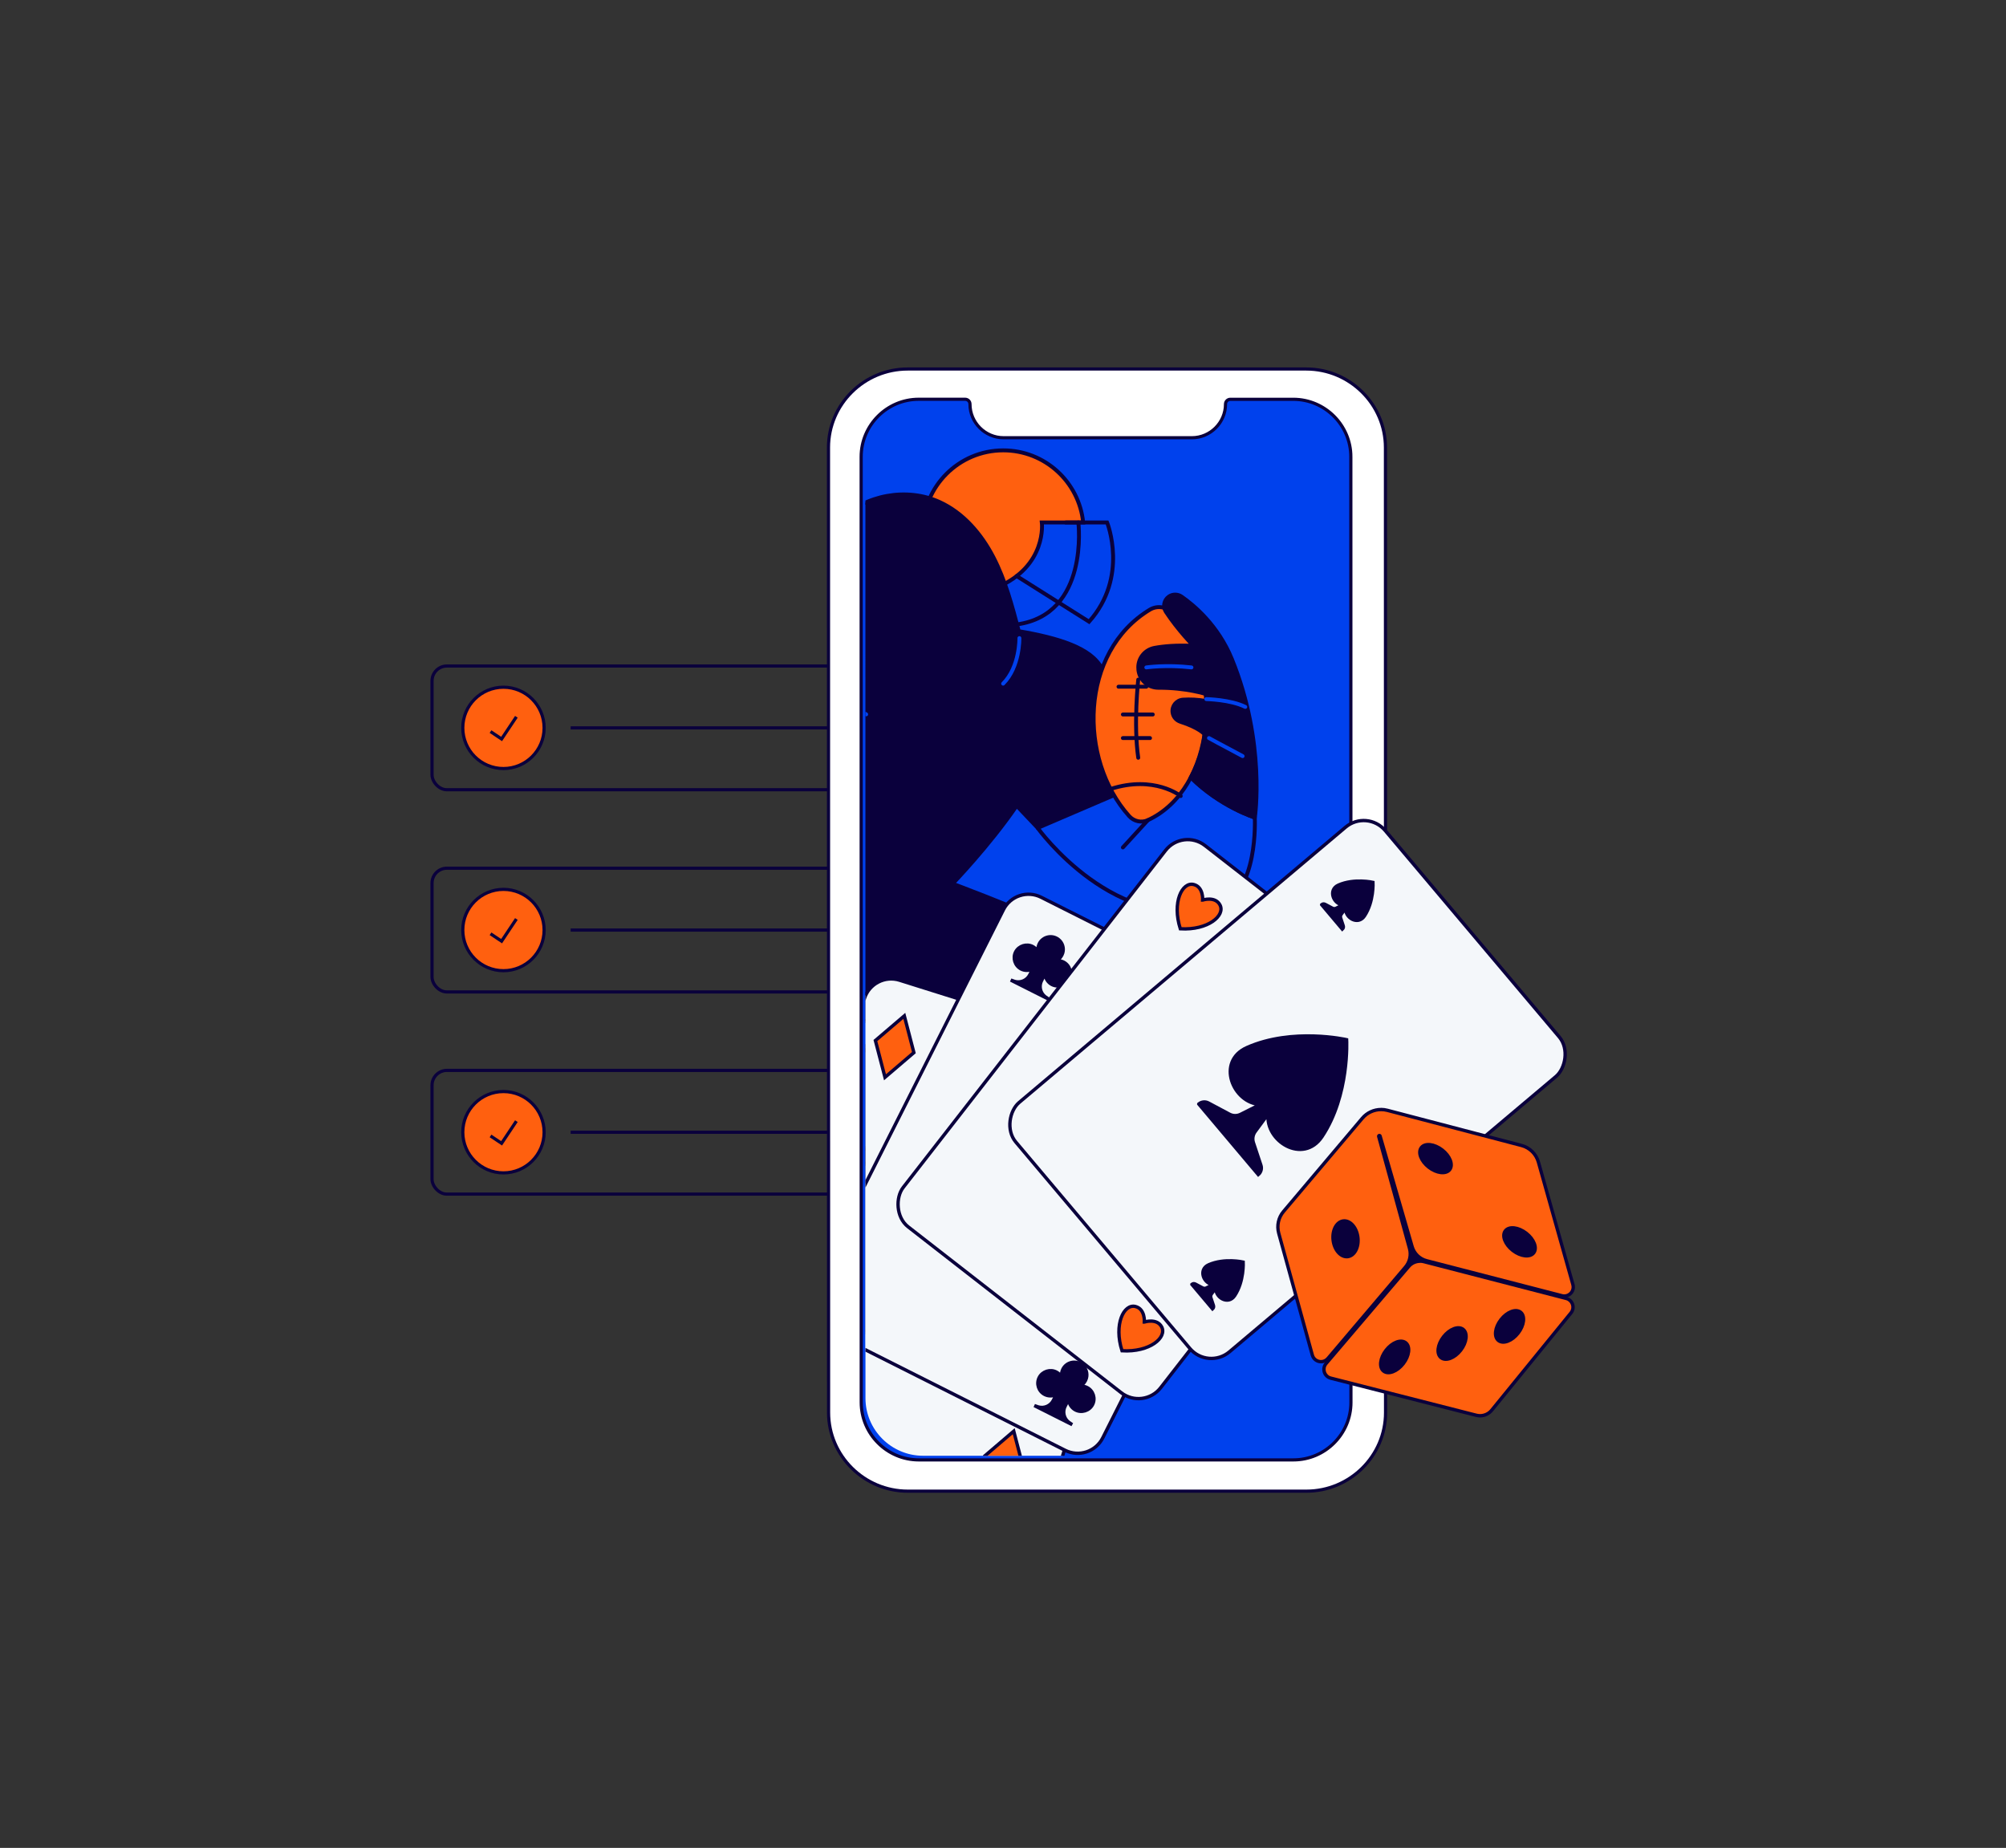
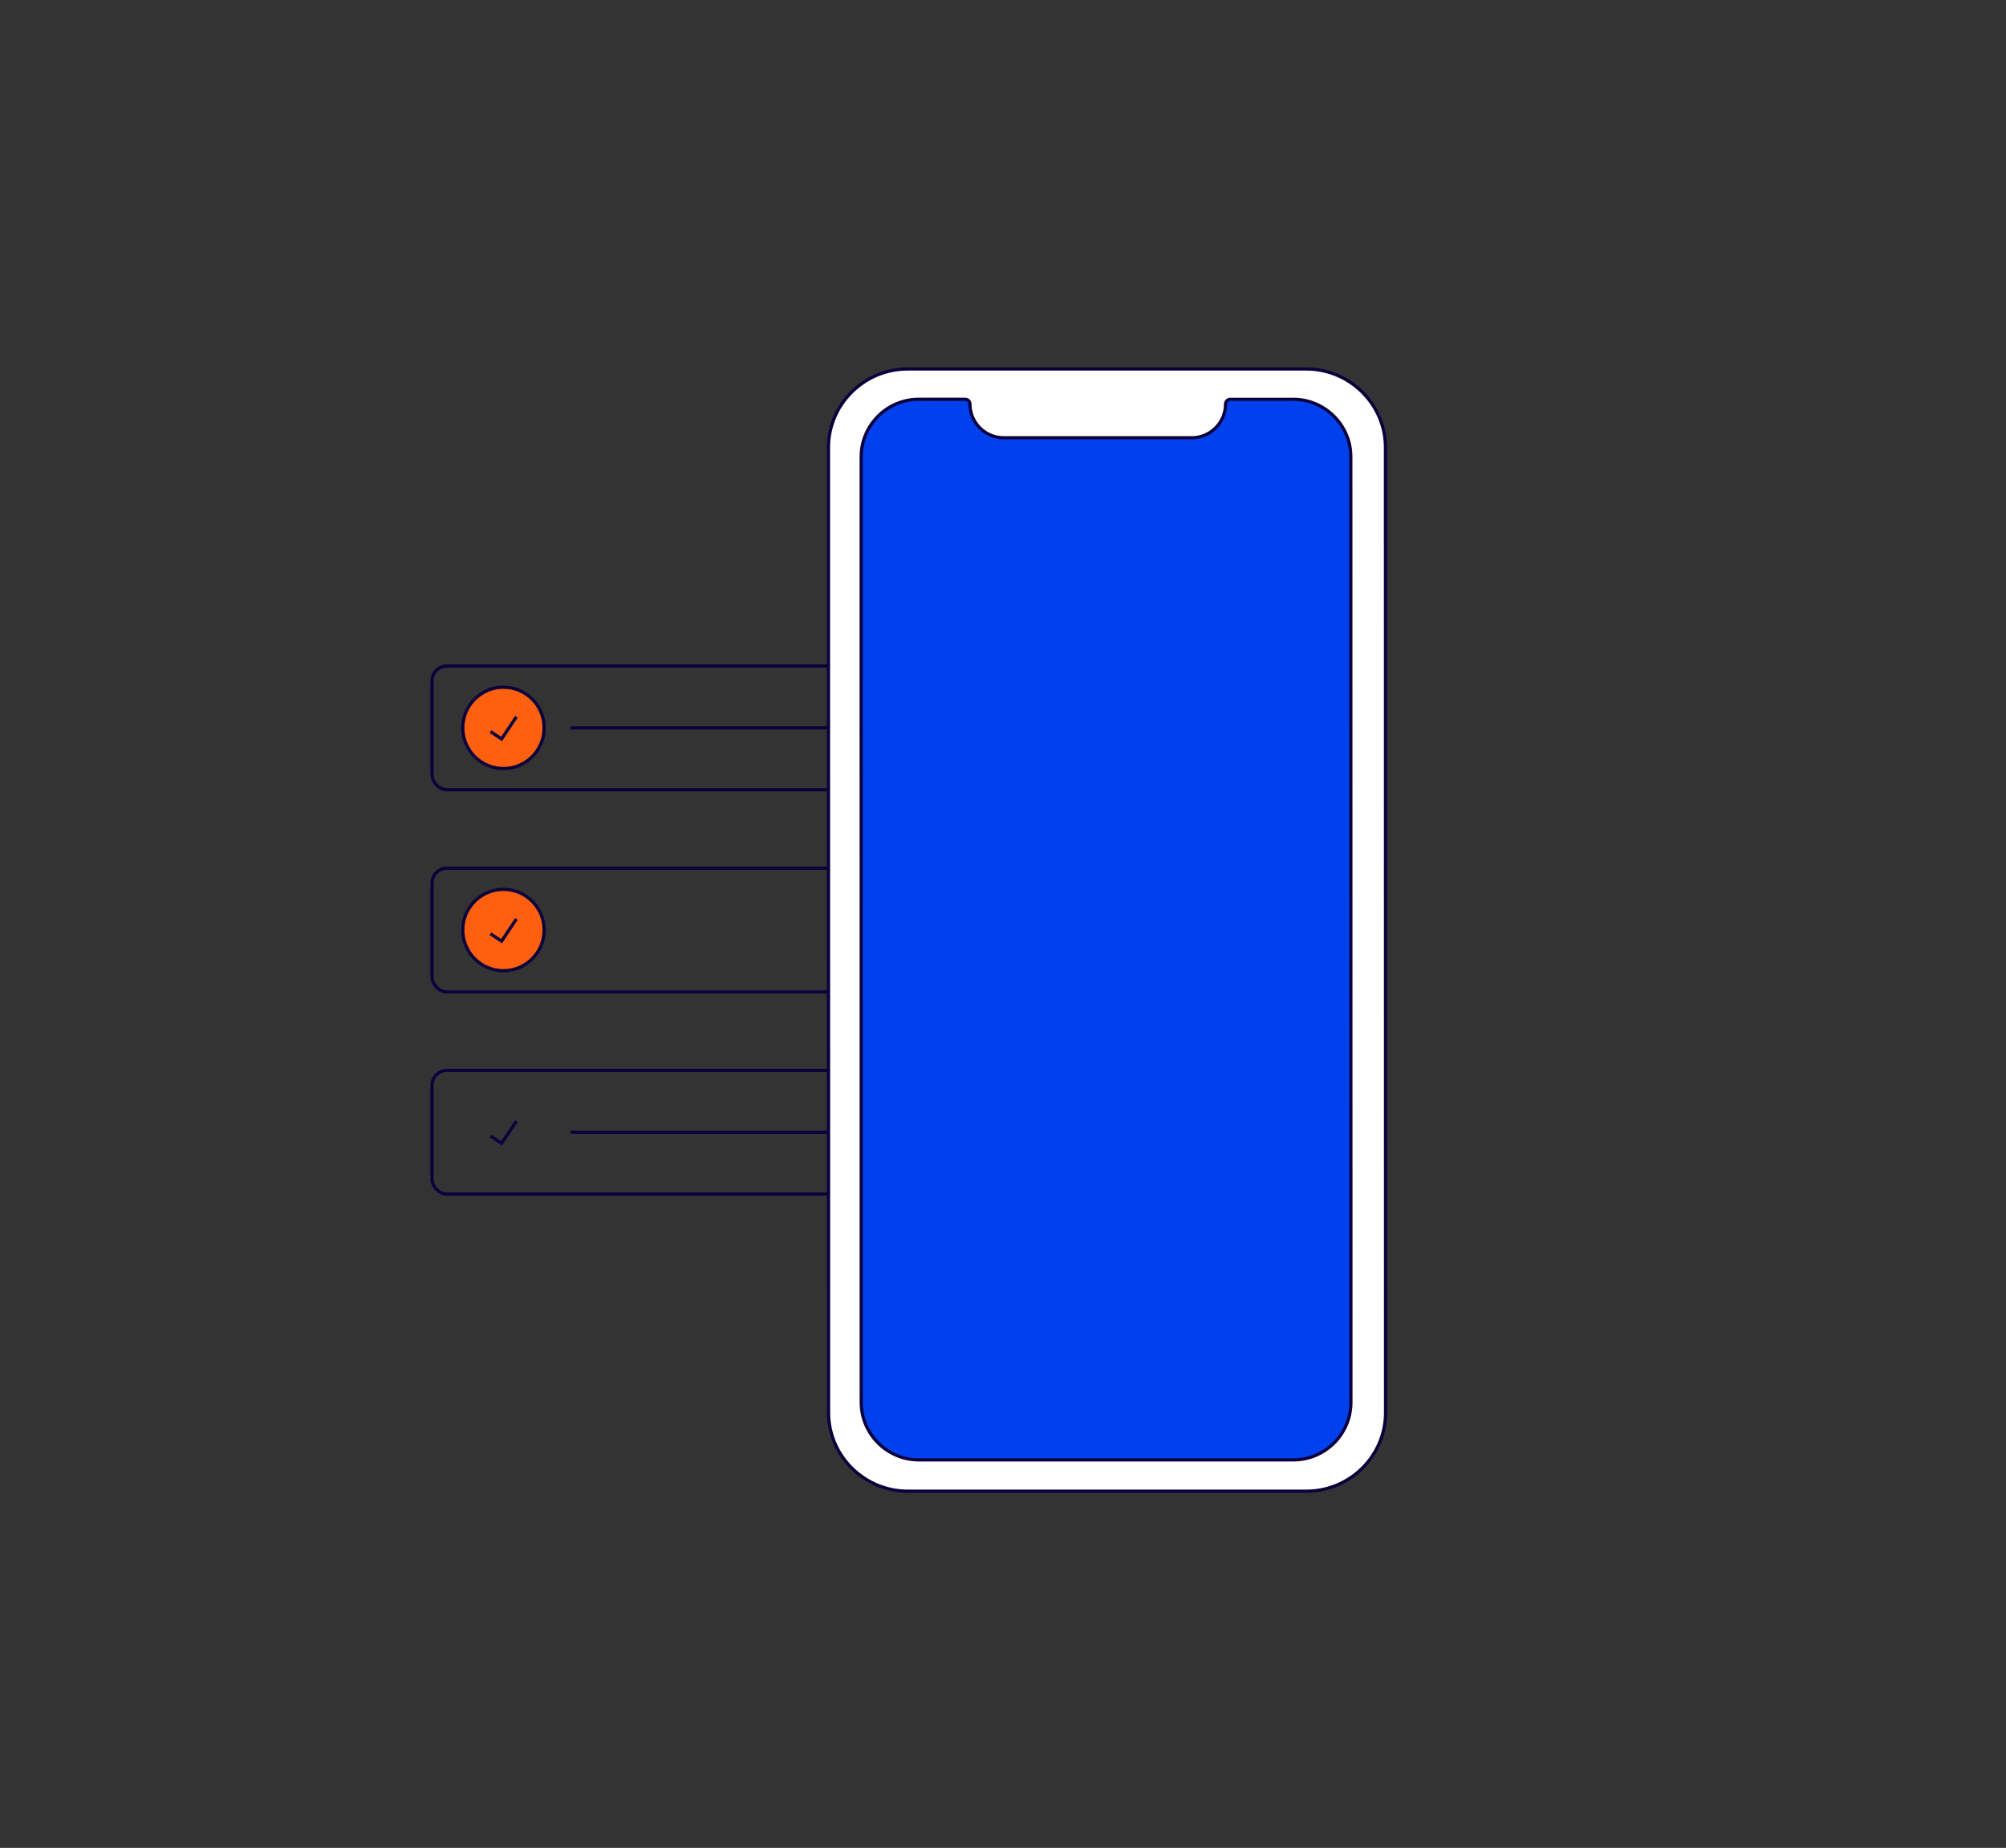
<svg xmlns="http://www.w3.org/2000/svg" id="Layer_1" viewBox="0 0 596 549">
  <rect x="0" y="0" width="596" height="549" fill="#333333" stroke="none" />
  <defs>
    <style>.cls-1,.cls-2,.cls-3,.cls-4{fill:none;}.cls-5{clip-path:url(#clippath);}.cls-6,.cls-7{fill:#0041ed;}.cls-8,.cls-9,.cls-10,.cls-11{fill:#ff600f;}.cls-12,.cls-13,.cls-14,.cls-15{fill:#0a003c;}.cls-16{fill:#fff;}.cls-16,.cls-7,.cls-9,.cls-13,.cls-10,.cls-17,.cls-18,.cls-14,.cls-11,.cls-15,.cls-2,.cls-3,.cls-4{stroke-miterlimit:10;}.cls-16,.cls-7,.cls-9,.cls-13,.cls-10,.cls-17,.cls-18,.cls-14,.cls-11,.cls-15,.cls-3,.cls-4{stroke:#0a003c;}.cls-16,.cls-7,.cls-9,.cls-4{stroke-width:.94px;}.cls-13,.cls-10,.cls-17,.cls-14,.cls-11,.cls-15,.cls-2,.cls-3{stroke-linecap:round;}.cls-17,.cls-18{fill:#f4f7fa;}.cls-18{stroke-width:1px;}.cls-14,.cls-11,.cls-2,.cls-3{stroke-width:1.16px;}.cls-15{stroke-width:1.12px;}.cls-2{stroke:#0041ed;}</style>
    <clipPath id="clippath">
-       <path class="cls-1" d="M553.72,134.49c4.15-40.88-164.05-57.96-168.2-17.09h-18.72c-.79,0-1.43,.64-1.43,1.43,0,5.49-4.5,9.99-9.99,9.99h-55.94c-5.49,0-9.99-4.5-9.99-9.99h0c0-.8-.64-1.44-1.43-1.44h-13.81c-9.4,0-17.09,7.69-17.09,17.09l.02,280.93c0,9.4,7.69,17.08,17.09,17.09h111.32c9.4,0,168.2-7.68,168.2-17.08l-.03-280.93Z" />
-     </clipPath>
+       </clipPath>
  </defs>
  <g>
    <rect class="cls-4" x="128.36" y="197.87" width="190.16" height="36.76" rx="4.42" ry="4.42" />
    <line class="cls-4" x1="169.55" y1="216.25" x2="295.71" y2="216.25" />
    <rect class="cls-4" x="128.36" y="257.94" width="190.16" height="36.76" rx="4.42" ry="4.42" />
-     <line class="cls-4" x1="169.55" y1="276.32" x2="295.71" y2="276.32" />
    <rect class="cls-4" x="128.36" y="318.01" width="190.16" height="36.76" rx="4.42" ry="4.42" />
    <g>
      <path class="cls-9" d="M149.58,228.33c6.67,0,12.08-5.41,12.08-12.08s-5.41-12.08-12.08-12.08-12.08,5.41-12.08,12.08,5.41,12.08,12.08,12.08Z" />
      <path class="cls-4" d="M145.74,217.35l3.29,2.2,4.39-6.59" />
    </g>
    <g>
      <path class="cls-9" d="M149.58,288.39c6.67,0,12.08-5.41,12.08-12.08s-5.41-12.08-12.08-12.08-12.08,5.41-12.08,12.08,5.41,12.08,12.08,12.08Z" />
      <path class="cls-4" d="M145.74,277.42l3.29,2.2,4.39-6.59" />
    </g>
    <g>
-       <path class="cls-9" d="M149.58,348.46c6.67,0,12.08-5.41,12.08-12.08s-5.41-12.08-12.08-12.08-12.08,5.41-12.08,12.08,5.41,12.08,12.08,12.08Z" />
      <path class="cls-4" d="M145.74,337.48l3.29,2.2,4.39-6.59" />
    </g>
    <line class="cls-4" x1="169.55" y1="336.39" x2="295.71" y2="336.39" />
  </g>
  <path class="cls-16" d="M388.13,443.02h-118.42c-12.94,0-23.53-10.51-23.53-23.34l-.03-286.72c0-12.84,10.59-23.33,23.53-23.33h118.42c12.94,0,23.53,10.51,23.53,23.34l.03,286.72c0,12.84-10.58,23.33-23.53,23.33Z" />
  <path class="cls-7" d="M401.35,135.72c0-9.4-7.69-17.08-17.09-17.09h-18.72c-.79,0-1.43,.64-1.43,1.43,0,5.49-4.5,9.99-9.99,9.99h-55.94c-5.49,0-9.99-4.5-9.99-9.99h0c0-.8-.64-1.44-1.43-1.44h-13.81c-9.4,0-17.09,7.69-17.09,17.09l.02,280.93c0,9.4,7.69,17.08,17.09,17.09h111.32c9.4,0,17.09-7.68,17.09-17.08l-.03-280.93Z" />
  <g class="cls-5">
    <g>
      <path class="cls-18" d="M213.62,184.7c4.67,2.69,11.34,7.12,15.19,9.76l12.48,24.86v-57.04l-12.51-11.81c-9.91-2.3-20.23-2.82-30.32-1.52-3.41,.44-6.86,1.1-9.88,2.75-4.14,2.26-7.16,6.21-9.14,10.49-1.98,4.28-3.02,8.93-4.04,13.54-.74,3.34-1.49,6.67-2.23,10.01l27.99,21.44,18.73-33.79" />
      <path class="cls-11" d="M274.21,157.67c0-13.18,10.69-23.87,23.87-23.87,12.36,0,22.52,9.39,23.74,21.43h-12.28s1.64,12.94-13.37,19.31" />
      <path class="cls-14" d="M302.7,187.55c-1.98-7.52-3.98-15.12-7.57-22.03-3.58-6.91-8.93-13.16-16.01-16.38-9.68-4.4-21.98-2.18-29.5,5.33-6.86-1.66-14.49-2.84-21.04-4.07,5.03,16.27,7.96,32.4,7.77,49.43,0,0-3.11-2.32-7.54-5.37,0,0-13.55,32.98-22.82,67.73,0,0-15.06,23.56-28.58,62.36,0,0,5.53,4.67,14.03,9.05,7.54,3.89,15.99,5.85,24.44,5.12,1.79-.15,3.42-.42,4.58-.85,0,0,7.78-13.67,19.59-38.23,0,0,14.59,4.05,21.25,4.05,0,0,10.43-15.93,18.25-18.25,7.82-2.32,39.68-3.19,39.68-3.19,0,0-.72-4.63-9.27-8.69-9.71-4.61-26.93-11.01-26.93-11.01,0,0,10.92-11.3,19.03-23.17l6.25,6.59,22.8-9.77-3.77-37.65c-3.12-6.04-12.82-9.02-24.64-11.03Z" />
      <path class="cls-14" d="M173.18,185.73l-4.48,20.92-10.36-1.55c-1.69-.25-3.31,.77-3.81,2.4h0c-.44,1.43,.08,2.98,1.3,3.83,1.63,1.13,4.24,2.47,7.68,2.79v4.83l-1.74-.83c-1.67-.8-3.65-.66-5.19,.37h0c-1.67,1.11-2.56,3.07-2.3,5.06l.09,.7c.86,6.63,5.59,12.11,12.02,13.93h0c2.43,.69,4.98,.82,7.47,.38l.55-.1c3.58-.63,6.86-2.42,9.34-5.08l.59-.64c3.87-4.16,7.24-8.76,10.06-13.69l6.77-11.88" />
      <path class="cls-3" d="M308.31,246s23.31,32.46,53.69,23.15c11.97-3.67,10.81-26.26,10.81-26.26,0,0-10.32-3.24-19.01-11.93" />
      <path class="cls-11" d="M348.45,182.22c15.77,17.93,12.54,52.23-7.4,61.44-1.92,.88-4.17,.36-5.58-1.21-15.18-16.96-14.7-48.73,6.16-61.32,2.22-1.34,5.11-.86,6.83,1.09Z" />
      <path class="cls-14" d="M372.81,242.89s-10.32-3.24-19.01-11.93c0,0,3.53-6.24,4.08-12.8,0,0-1.44-1.88-7.17-3.73-1.24-.4-2.15-1.45-2.33-2.74h0c-.27-1.94,1.16-3.7,3.12-3.82s4.43-.09,6.95,.46v-2.08s-5.89-1.96-14.3-1.92c-3.04,.01-5.6-2.29-5.92-5.32v-.14c-.33-3.07,1.79-5.84,4.82-6.39,2.66-.49,6.47-.85,11.52-.59,0,0-4.58-4.68-8.17-10.12-.98-1.49-.59-3.5,.87-4.52h0c1.14-.8,2.64-.79,3.78,0,3.51,2.43,10.84,8.45,14.96,18.58,10.14,24.91,6.81,47.06,6.81,47.06Z" />
-       <path class="cls-3" d="M312.38,210.84s-1.25,16.63-10.32,28.57" />
      <path class="cls-14" d="M277.53,340.2s22.88-20.47,33.11-31.28c10.23-10.81,8.59-26.64,8.59-26.64,0,0-31.86,.87-39.68,3.19-7.82,2.32-18.25,18.25-18.25,18.25,0,0-10.08,19.31-15.44,27.42l8.39,15.44,23.27-6.37Z" />
      <path class="cls-14" d="M245.87,331.13c-4.04,6.11-17.52,14.84-27.29,22.94-4.23,3.51-4.08,10.03,.28,13.36,11.09,8.44,31.17,23.57,43.1,31.55,2.81,1.88,6.59,1.36,8.8-1.2l.02-.02c2.03-2.35,2.17-5.77,.38-8.3-3.23-4.58-7.82-12.06-8.17-18.12-1.01-17.52,14.53-31.13,14.53-31.13l-3.09-1.49c-3.12-1.5-6.79-1.27-9.69,.62l-4.89,3.19c-5.58-2.43-10.17-6.33-13.99-11.39Z" />
      <line class="cls-3" x1="333.62" y1="251.77" x2="341.05" y2="243.66" />
      <path class="cls-11" d="M129.17,372.27c12.99-12.26,21.96-24.62,28.75-32.07,11.87-13.03,19.5-15.64,19.5-15.64,0,0,5.53,4.67,14.03,9.05,7.54,3.89,15.99,5.85,24.44,5.12,1.79-.15,3.42-.42,4.58-.85,0,0-17.67,19.11-62.56,45.76l-23.94,2.32-4.8-13.68Z" />
      <path class="cls-14" d="M129.17,372.27c-6.95,6.56-15.05,13.09-24.59,18.83-5.37,3.23-5.64,10.92-.48,14.49l31.51,19.83h24.62s6.37-9.05-10.72-12.24c-8.88-11.07-6.45-20.95,8.4-29.54l-2.83-2.28c-3.11-2.5-7.37-2.99-10.97-1.26l-4.16,2c-4.74-2.61-7.95-6.11-10.79-9.82Z" />
      <path class="cls-3" d="M316.65,155.23h12.28s6.52,16.17-5.36,29.47l-21.52-13.56" />
      <path class="cls-3" d="M320.39,155.23s3.33,27.27-18.23,30.28" />
      <path class="cls-2" d="M302.87,189.58s.19,8.51-4.83,13.53" />
      <path class="cls-2" d="M239.2,201.18s9.46,6.46,18.15,11.05" />
      <path class="cls-2" d="M207.73,276.29s3.67,18.15,29.54,23.56" />
      <path class="cls-2" d="M173.18,206.71s-7.49,2.69-8.13,6.54" />
      <line class="cls-2" x1="162.49" y1="220.8" x2="162.49" y2="227.47" />
      <path class="cls-2" d="M340.58,198.29s5.88-.87,13.41,0" />
      <path class="cls-2" d="M358.4,207.7s7.24,.14,11.58,2.32" />
      <path class="cls-2" d="M359.2,219.28s4.49,2.46,9.99,5.36" />
      <path class="cls-11" d="M350.8,236.5s-7.84-6.3-20.85-2.09" />
      <path class="cls-11" d="M338.18,201.91s-1.45,13.18,0,23.22" />
      <line class="cls-11" x1="333.62" y1="219.28" x2="341.68" y2="219.28" />
      <line class="cls-11" x1="333.62" y1="212.27" x2="342.5" y2="212.27" />
      <line class="cls-11" x1="332.32" y1="204.02" x2="340.58" y2="204.02" />
    </g>
    <g>
      <path class="cls-17" d="M212.03,435.52l85.9,26.63c9.24-9.78,12.23-12,13.29-15.36l38.05-121.05c1.38-4.39-1.06-9.07-5.45-10.46l-76.54-24.06c-4.39-1.38-9.07,1.06-10.46,5.45l-44.79,138.84Z" />
      <polygon class="cls-10" points="304.04 436.12 295.46 443.45 292.61 432.53 301.19 425.2 304.04 436.12" />
      <polygon class="cls-10" points="271.52 312.73 262.94 320.06 260.09 309.14 268.68 301.81 271.52 312.73" />
    </g>
    <g>
      <rect class="cls-17" x="264.45" y="276.94" width="96.91" height="143.56" rx="8.34" ry="8.34" transform="translate(190.19 -103.45) rotate(26.72)" />
      <path class="cls-13" d="M316.46,417.77l.86-1.7c.06-.12,.23-.09,.25,.04,.16,1.13,.83,2.16,1.89,2.75,1.81,1,4.18,.29,5.14-1.54s.23-4.15-1.64-5.09c-.55-.28-1.15-.41-1.73-.4-.11,0-.16-.14-.06-.2,.73-.46,1.31-1.18,1.59-2.12,.43-1.45-.09-3.07-1.29-3.99-1.93-1.49-4.63-.8-5.67,1.26-.35,.7-.46,1.46-.36,2.19,.01,.08-.09,.12-.13,.05-.34-.56-.82-1.04-1.44-1.37-1.8-.96-4.14-.24-5.09,1.57-.97,1.86-.23,4.15,1.64,5.09,1,.5,2.12,.51,3.08,.13,.12-.05,.24,.08,.18,.2l-.7,1.38c-.83,1.66-2.73,2.5-4.51,1.98-.37-.11-.76-.25-1.16-.41l11.26,5.67c-.37-.23-.71-.46-1.01-.69-1.48-1.12-1.94-3.15-1.1-4.8Z" />
      <path class="cls-13" d="M309.45,291.36l.9-1.78c.05-.09,.19-.07,.2,.03,.14,1.16,.81,2.24,1.9,2.84,1.81,1,4.18,.29,5.14-1.54,.97-1.86,.23-4.15-1.64-5.09-.56-.28-1.16-.41-1.74-.4-.11,0-.15-.13-.06-.19,.74-.46,1.32-1.19,1.6-2.13,.43-1.45-.09-3.07-1.29-3.99-1.93-1.49-4.63-.8-5.67,1.26-.33,.66-.45,1.37-.38,2.05,.01,.11-.14,.15-.2,.06-.33-.51-.79-.94-1.36-1.25-1.8-.96-4.14-.24-5.09,1.57s-.23,4.15,1.64,5.09c1.03,.52,2.18,.51,3.17,.09,.09-.04,.19,.05,.14,.14l-.74,1.48c-.83,1.66-2.73,2.5-4.51,1.98-.37-.11-.76-.25-1.16-.41l11.26,5.67c-.37-.23-.71-.46-1.01-.69-1.48-1.12-1.94-3.15-1.1-4.8Z" />
    </g>
    <g>
      <rect class="cls-17" x="297.09" y="260.71" width="96.91" height="143.56" rx="8.34" ry="8.34" transform="translate(277.14 -142.14) rotate(37.9)" />
      <path class="cls-10" d="M340.01,392.77s3.7-1.21,5.12,1.43c1.69,3.15-3.53,7.61-11.77,7.11-2.51-7.86,.54-14.02,4-13.15,2.91,.73,2.64,4.61,2.64,4.61Z" />
      <path class="cls-10" d="M357.33,267.4s3.7-1.21,5.12,1.43c1.69,3.15-3.53,7.61-11.77,7.11-2.51-7.86,.54-14.02,4-13.15,2.91,.73,2.64,4.61,2.64,4.61Z" />
    </g>
    <g>
      <rect class="cls-17" x="334.1" y="251.9" width="96.91" height="143.56" rx="8.34" ry="8.34" transform="translate(383.36 -177.43) rotate(49.86)" />
      <path class="cls-13" d="M356.17,327.99h0c.8-.67,1.93-.79,2.85-.3l6.25,3.33c1.04,.56,2.29,.57,3.35,.04l5.83-2.93c-8.16-.37-13.2-12.81-3.96-16.91,13.54-6.01,29.6-2.33,29.6-2.33,0,0,.92,16.45-7.29,28.79-5.6,8.42-17.01,1.35-16-6.75l-3.87,5.25c-.7,.95-.9,2.18-.53,3.31l2.23,6.72c.33,.99,.02,2.08-.78,2.76h0s-17.68-20.97-17.68-20.97Z" />
      <path class="cls-13" d="M392.69,268.77h0c.28-.23,.67-.27,.99-.1l2.17,1.15c.36,.19,.79,.2,1.16,.01l2.02-1.01c-2.83-.13-4.57-4.44-1.37-5.86,4.69-2.08,10.26-.81,10.26-.81,0,0,.32,5.7-2.53,9.98-1.94,2.92-5.9,.47-5.55-2.34l-1.34,1.82c-.24,.33-.31,.76-.18,1.15l.77,2.33c.11,.34,0,.72-.27,.96h0s-6.13-7.27-6.13-7.27Z" />
      <path class="cls-13" d="M354.13,381.58h0c.28-.23,.67-.27,.99-.1l2.17,1.15c.36,.19,.79,.2,1.16,.01l2.02-1.01c-2.83-.13-4.57-4.44-1.37-5.86,4.69-2.08,10.26-.81,10.26-.81,0,0,.32,5.7-2.53,9.98-1.94,2.92-5.9,.47-5.55-2.34l-1.34,1.82c-.24,.33-.31,.76-.18,1.15l.77,2.33c.11,.34,0,.72-.27,.96h0s-6.13-7.27-6.13-7.27Z" />
    </g>
    <g>
      <path class="cls-6" d="M456.98,378.65l-14.95,7.85s-25.04-3.74-23.54-4.48,5.61-14.95,5.61-14.95" />
      <polygon class="cls-12" points="440.54 417.51 465.23 386.24 452.12 343.15 409.15 332.68 380.39 366.25 390.37 402.45 440.54 417.51" />
      <g>
        <path class="cls-8" d="M392.48,404.55c-1.23,0-2.27-.79-2.59-1.97l-9.98-36.2c-.62-2.25-.09-4.67,1.42-6.45l23.41-27.7c1.39-1.65,3.43-2.6,5.59-2.6,.63,0,1.25,.08,1.86,.24l39.86,10.44c2.42,.63,4.34,2.52,5.02,4.93l10.26,36.41c.23,.81,.07,1.66-.44,2.33-.5,.67-1.3,1.06-2.12,1.06-.23,0-.46-.03-.68-.09l-40.23-10.4c-2.07-.54-3.72-2.14-4.32-4.19l-9.52-32.86c-.03-.09-.11-.15-.2-.15-.13,.03-.16,.08-.18,.1s-.04,.09-.02,.16l9.16,33.3c.53,1.94,.07,4.01-1.23,5.55l-23.03,27.14c-.52,.61-1.24,.94-2.03,.94Z" />
        <path class="cls-12" d="M410.33,330.14c.58,0,1.16,.07,1.73,.22l39.86,10.44c2.26,.59,4.03,2.33,4.67,4.58l10.26,36.41c.4,1.42-.7,2.76-2.08,2.76-.18,0-.37-.02-.55-.07l-40.23-10.4c-1.91-.49-3.41-1.96-3.96-3.85l-9.52-32.86c-.09-.31-.37-.51-.68-.51-.06,0-.12,0-.18,.02-.38,.1-.61,.49-.51,.87l9.16,33.3c.49,1.78,.07,3.68-1.13,5.09l-23.03,27.14c-.45,.52-1.05,.77-1.65,.77-.92,0-1.83-.58-2.11-1.6l-9.98-36.19c-.58-2.09-.08-4.34,1.32-6l23.41-27.7c1.31-1.56,3.23-2.42,5.21-2.42m0-1c-2.31,0-4.48,1.01-5.97,2.77l-23.41,27.7c-1.62,1.91-2.18,4.49-1.52,6.91l9.98,36.19c.39,1.4,1.62,2.34,3.07,2.34,.93,0,1.81-.41,2.41-1.12l23.03-27.14c1.27-1.5,1.8-3.47,1.47-5.39,.82,1.79,2.41,3.15,4.34,3.65l40.23,10.4c.26,.07,.53,.1,.8,.1,.98,0,1.92-.47,2.52-1.26,.6-.8,.79-1.8,.52-2.77l-10.26-36.41c-.73-2.58-2.79-4.6-5.38-5.28l-39.86-10.44c-.65-.17-1.31-.26-1.98-.26h0Z" />
      </g>
      <g>
        <path class="cls-8" d="M439.73,420.6c-.37,0-.74-.05-1.1-.14l-43.27-11.04c-.9-.23-1.61-.9-1.89-1.78-.28-.89-.09-1.84,.51-2.55l24.55-28.84c.85-1,2.09-1.57,3.4-1.57,.38,0,.75,.05,1.12,.14l42.31,10.94c.88,.23,1.58,.88,1.87,1.75,.29,.87,.11,1.81-.47,2.52l-23.56,28.93c-.85,1.04-2.11,1.64-3.46,1.64h0Z" />
        <path class="cls-12" d="M421.93,375.18c.33,0,.66,.04,.99,.13l42.31,10.94c1.53,.4,2.14,2.24,1.14,3.47l-23.56,28.93c-.76,.94-1.9,1.46-3.07,1.46-.33,0-.65-.04-.98-.12l-43.27-11.04c-1.56-.4-2.16-2.3-1.12-3.52l24.55-28.84c.76-.9,1.87-1.39,3.02-1.39m0-1c-1.46,0-2.83,.64-3.78,1.75l-24.55,28.84c-.72,.84-.94,1.97-.61,3.02,.33,1.05,1.17,1.84,2.24,2.12l43.27,11.04c.4,.1,.81,.15,1.23,.15,1.5,0,2.9-.67,3.85-1.83l23.56-28.93c.68-.84,.89-1.96,.55-2.99s-1.17-1.81-2.22-2.08l-42.31-10.94c-.41-.1-.82-.16-1.24-.16h0Z" />
      </g>
      <ellipse class="cls-15" cx="451.47" cy="368.98" rx="3.19" ry="5.28" transform="translate(-116.91 499.03) rotate(-52.15)" />
      <ellipse class="cls-15" cx="431.44" cy="399.19" rx="5.28" ry="3.19" transform="translate(-148.51 494.89) rotate(-52.15)" />
      <ellipse class="cls-15" cx="448.5" cy="394.1" rx="5.28" ry="3.19" transform="translate(-137.89 506.39) rotate(-52.15)" />
      <ellipse class="cls-15" cx="414.37" cy="403.17" rx="5.28" ry="3.19" transform="translate(-158.24 482.95) rotate(-52.15)" />
      <ellipse class="cls-15" cx="399.74" cy="368.07" rx="3.64" ry="5.28" transform="translate(-42.68 52.59) rotate(-7.15)" />
      <ellipse class="cls-15" cx="426.51" cy="344.25" rx="3.19" ry="5.28" transform="translate(-107.03 469.77) rotate(-52.15)" />
    </g>
  </g>
</svg>